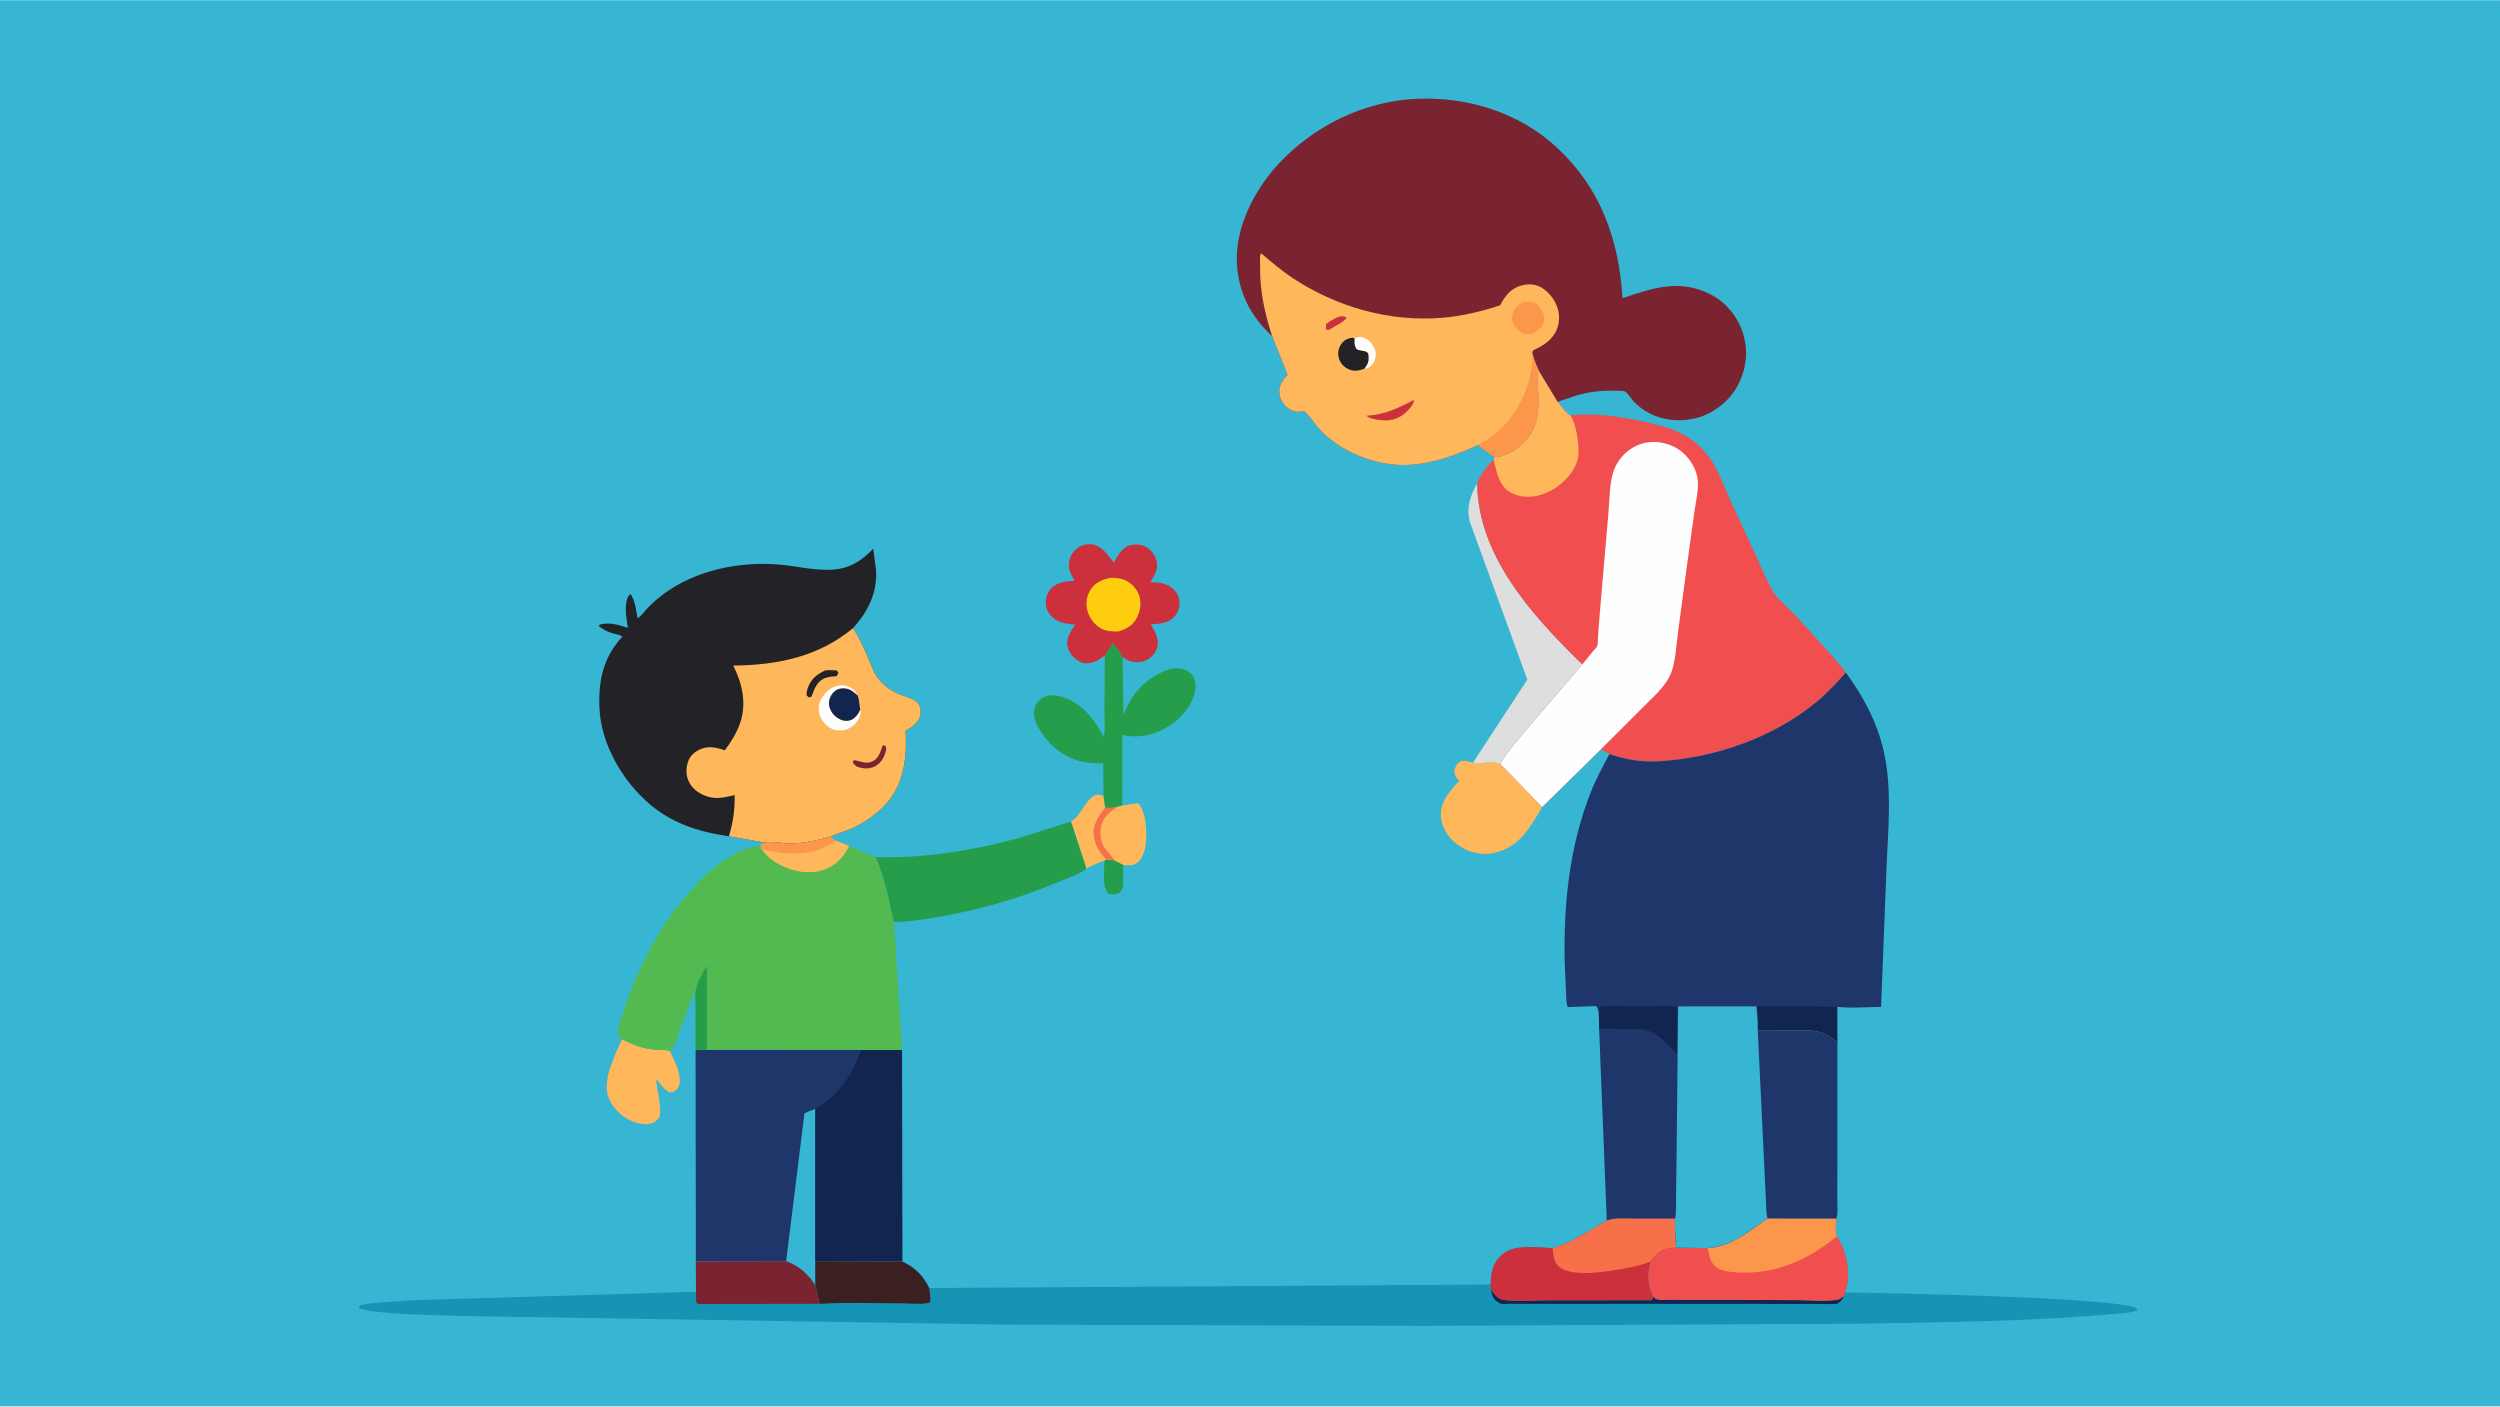
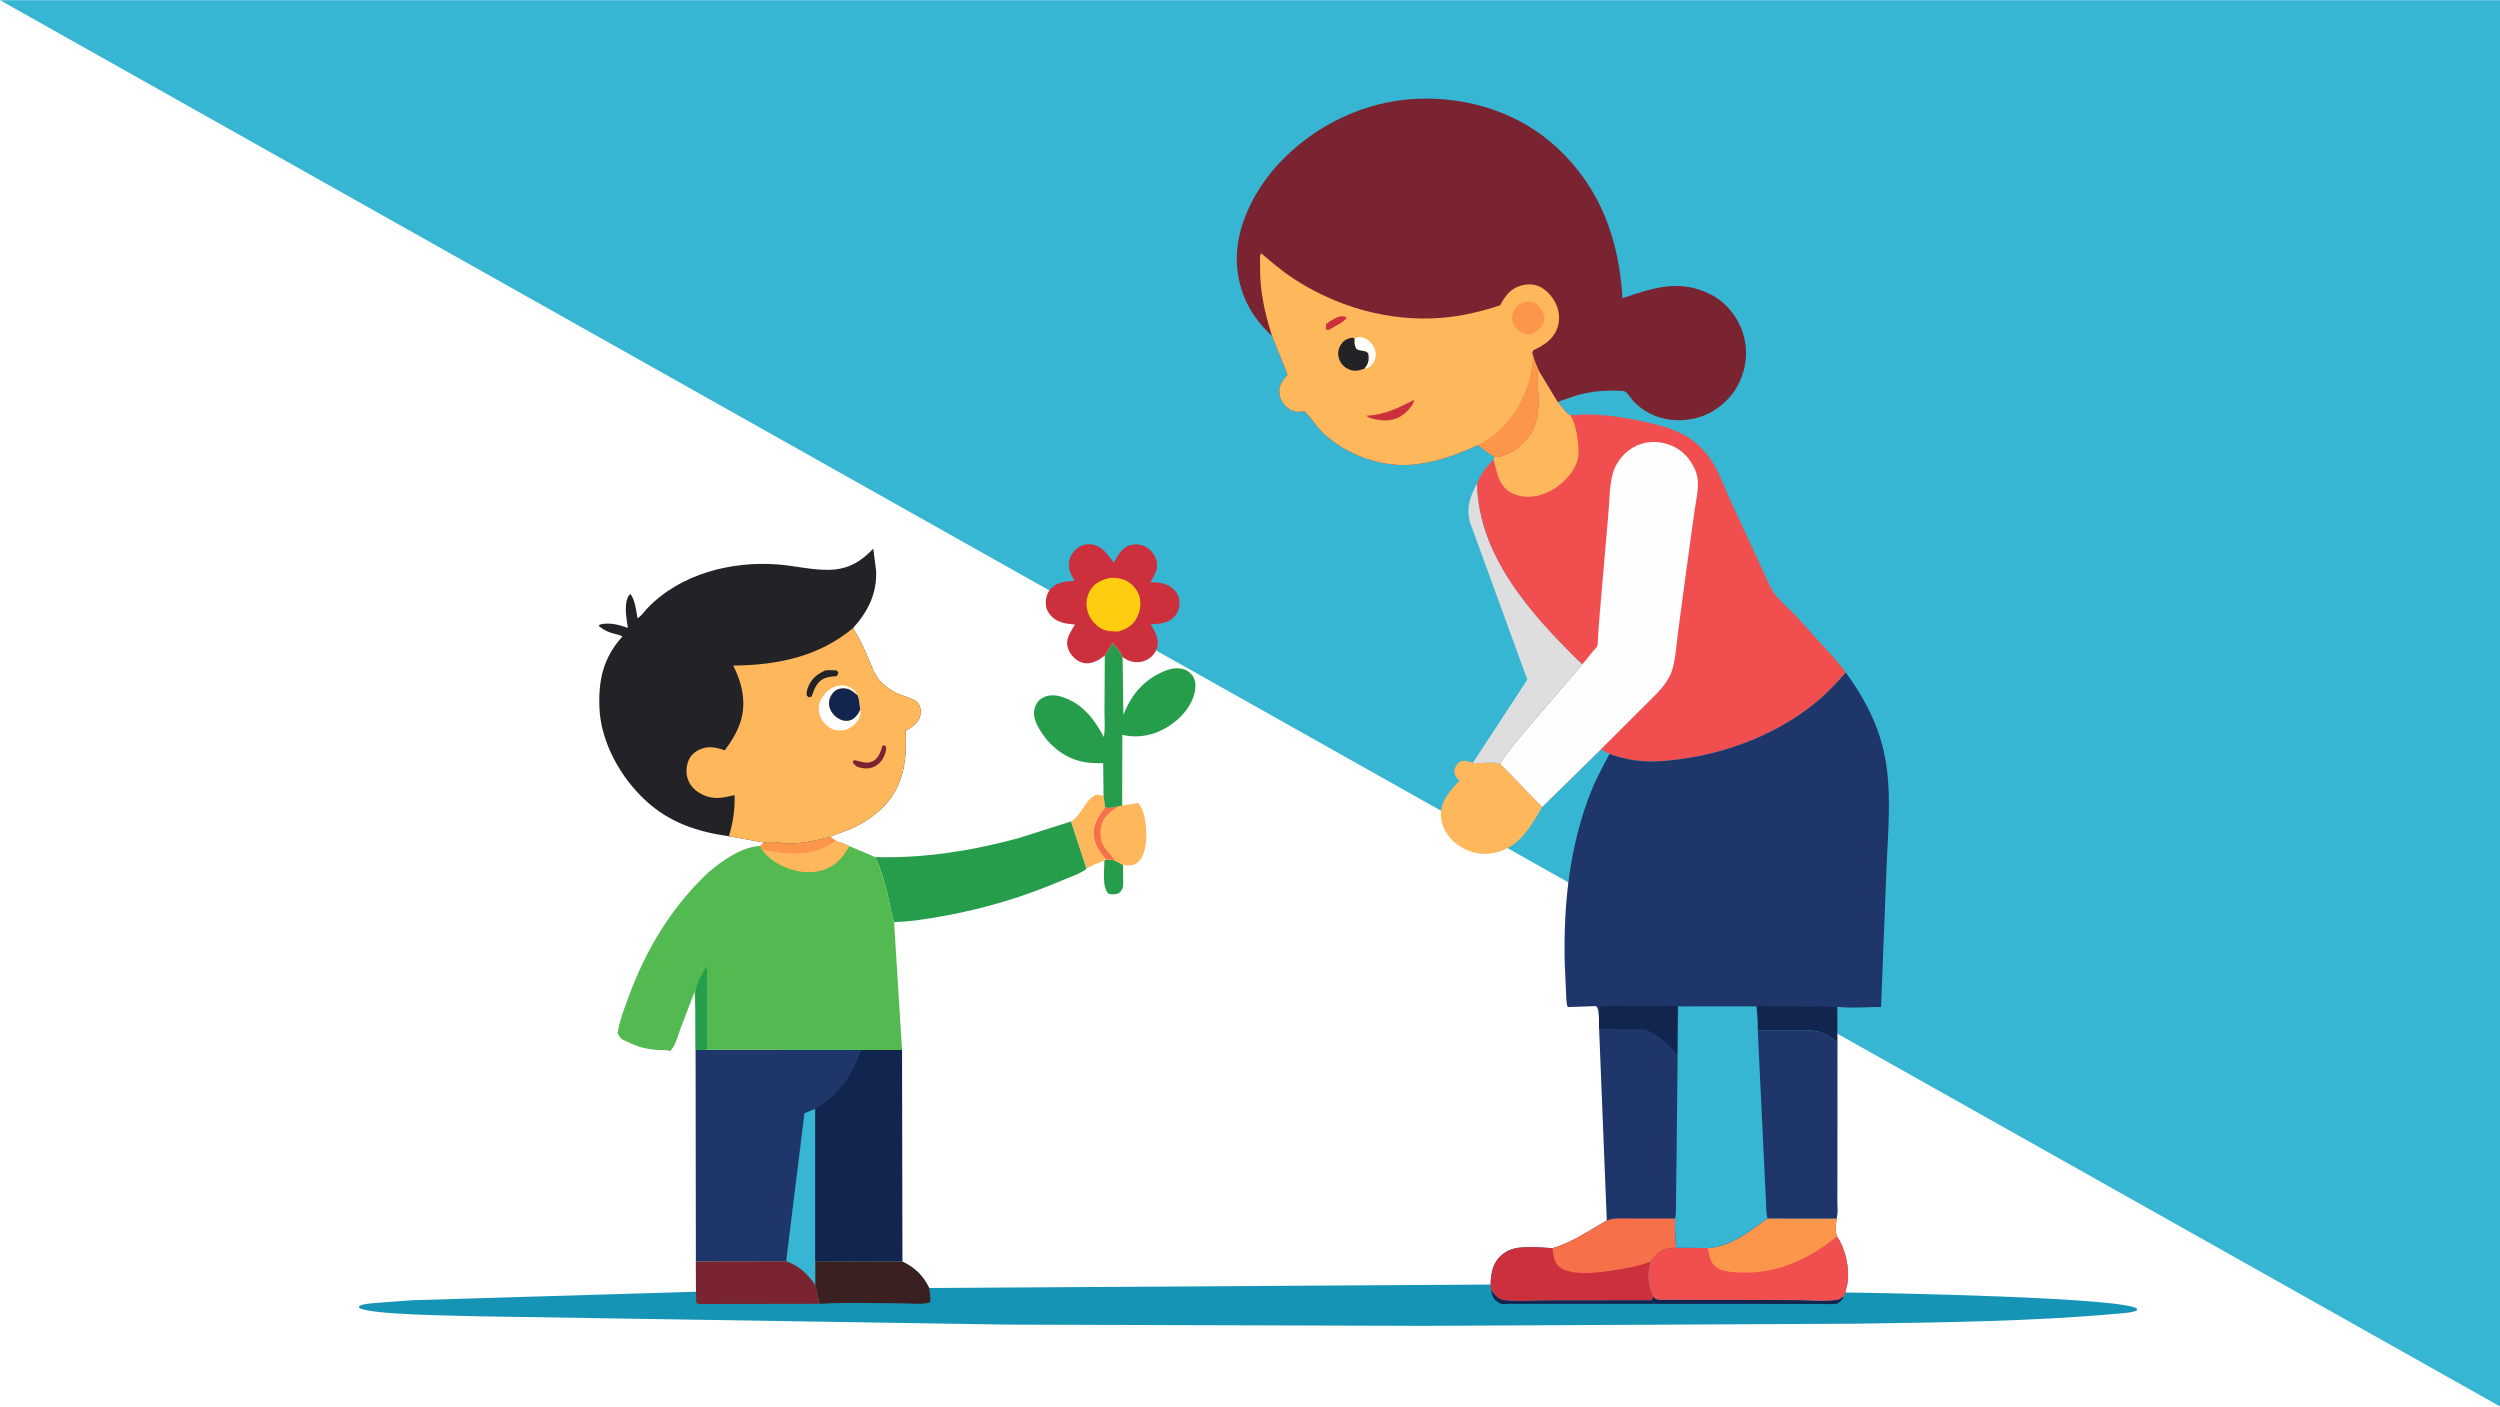
<svg xmlns="http://www.w3.org/2000/svg" version="1.1" style="display: block;" viewBox="0 0 2048 1152" width="1820" height="1024">
-   <path transform="translate(0,0)" fill="rgb(54,182,211)" d="M -0 -0 L 2048 0 L 2048 1152 L -0 1152 L -0 -0 z" />
+   <path transform="translate(0,0)" fill="rgb(54,182,211)" d="M -0 -0 L 2048 0 L 2048 1152 L -0 -0 z" />
  <path transform="translate(0,0)" fill="rgb(37,157,75)" d="M 906.074 703.824 C 908.76 703.942 911.08 703.999 913.631 704.968 L 920.011 708.268 L 920.126 724.44 C 919.993 727.647 919.055 729.315 916.699 731.5 C 913.305 732.617 911.537 732.993 908 731.946 C 902.608 726.428 904.719 712.508 904.745 704.857 L 906.074 703.824 z" />
  <path transform="translate(0,0)" fill="rgb(254,184,91)" d="M 877.327 672.802 C 885.521 668.284 888.526 656.218 896.263 651.705 C 898.987 650.115 901.08 651.189 904.013 651.771 L 905.356 661.163 C 899.524 669.895 894.363 675.454 896.5 686.752 C 897.85 693.891 901.526 698.362 906.074 703.824 L 904.745 704.857 C 899.841 706.828 894.356 708.554 890.005 711.58 L 877.327 672.802 z" />
  <path transform="translate(0,0)" fill="rgb(254,184,91)" d="M 919.304 659.735 L 932.421 657.767 C 938.482 664.305 939.307 678.644 938.972 687.186 C 938.742 693.029 937.136 701.631 932.647 705.826 C 929.645 708.631 926.461 709.009 922.516 708.714 C 921.635 708.648 920.868 708.473 920.011 708.268 L 913.631 704.968 C 911.08 703.999 908.76 703.942 906.074 703.824 C 901.526 698.362 897.85 693.891 896.5 686.752 C 894.363 675.454 899.524 669.895 905.356 661.163 C 908.84 662.555 912.415 660.787 916.01 660.444 L 919.304 659.735 z" />
  <path transform="translate(0,0)" fill="rgb(246,113,74)" d="M 905.356 661.163 C 908.84 662.555 912.415 660.787 916.01 660.444 C 909.399 664.891 903.519 668.925 901.935 677.308 C 900.835 683.128 901.594 689.497 904.993 694.5 L 913.631 704.968 C 911.08 703.999 908.76 703.942 906.074 703.824 C 901.526 698.362 897.85 693.891 896.5 686.752 C 894.363 675.454 899.524 669.895 905.356 661.163 z" />
-   <path transform="translate(0,0)" fill="rgb(254,184,91)" d="M 509.567 851.255 C 515.456 854.151 521.366 856.941 527.794 858.393 C 531.99 859.34 536.315 859.854 540.61 860.057 C 543.12 860.176 546.707 859.726 548.906 861.006 C 552.064 868.314 556.258 875.471 556.876 883.567 C 557.102 886.52 556.657 890.098 554.5 892.323 C 552.732 894.146 550.974 894.72 548.5 894.786 C 543.779 892.33 541.044 887.648 537.517 883.767 C 537.949 893.021 542.663 906.92 539.948 915.5 C 538.47 917.225 537.012 918.889 534.829 919.702 C 529.037 921.86 521.882 920.224 516.428 917.771 C 508.522 914.214 501.139 906.371 498.233 898.169 C 493.463 884.706 503.881 863.549 509.567 851.255 z" />
  <path transform="translate(0,0)" fill="rgb(254,184,91)" d="M 1263.32 660.97 C 1258.67 668.988 1254.07 676.984 1248.02 684.047 C 1240.73 692.566 1230.19 698.539 1218.88 699.327 C 1208.85 700.026 1198.52 696.113 1191.06 689.427 C 1185.07 684.053 1180.72 676.333 1180.37 668.19 C 1179.85 656.305 1187.98 647.601 1195.46 639.5 C 1192.24 636.164 1191.53 634.753 1191.4 630.276 C 1192.87 626.922 1193.77 625.243 1197.01 623.285 C 1200.73 622.686 1203.08 623.561 1206.52 624.827 C 1214.05 625.844 1221.48 622.795 1228.7 625.57 L 1229.12 625.708 L 1263.32 660.97 z" />
  <path transform="translate(0,0)" fill="rgb(222,222,222)" d="M 1206.52 624.827 L 1251.19 556.632 L 1204.35 428.082 C 1200.8 415.952 1204.37 406.379 1210.04 395.861 C 1210.92 454.528 1253.52 502.162 1292.99 541.005 L 1296.34 543.979 L 1247.42 601.18 C 1241.42 608.557 1233.45 617.294 1229.12 625.708 L 1228.7 625.57 C 1221.48 622.795 1214.05 625.844 1206.52 624.827 z" />
  <path transform="translate(0,0)" fill="rgb(37,157,75)" d="M 905.06 536.861 L 911.573 526.532 C 913.129 528.087 919.53 536.36 919.638 538.134 L 920.259 585.565 C 926.453 569.488 936.636 557.096 952.89 550.052 C 958.676 547.546 964.707 546.141 970.758 548.504 C 974.061 549.794 977.026 552.674 978.331 555.988 C 980.603 561.754 978.616 569.249 976.05 574.574 C 970.225 586.662 957.808 596.494 945.215 600.632 C 936.92 603.357 927.906 603.953 919.406 601.824 L 919.304 659.735 L 916.01 660.444 C 912.415 660.787 908.84 662.555 905.356 661.163 L 904.013 651.771 L 903.739 625.089 C 898.26 625.156 892.902 625.059 887.5 624.005 C 873.702 621.312 861.706 612.607 853.914 601.031 C 850.275 595.624 845.846 588.128 847.313 581.307 C 848.192 577.222 850.107 573.852 853.806 571.69 C 858.879 568.726 864.528 569.047 869.969 570.745 C 886.538 575.917 896.531 588.973 904.235 603.62 C 905.514 597.104 904.728 589.141 904.774 582.467 L 905.06 536.861 z" />
  <path transform="translate(0,0)" fill="rgb(204,48,61)" d="M 905.06 536.861 C 896.134 544.038 886.396 546.647 878.068 536.711 C 875.638 533.813 873.833 529.288 874.243 525.485 C 874.769 520.619 878.043 515.55 880.698 511.521 C 872.975 510.783 865.427 509.957 860.203 503.438 C 857.115 499.584 856.285 495.678 856.9 490.84 C 857.429 486.678 859.527 482.859 862.863 480.285 C 867.774 476.496 873.968 476.055 879.923 475.797 C 879.861 474.624 879.574 474.062 878.99 473.091 C 875.943 468.023 874.683 463.799 876.298 457.935 C 877.547 453.398 881.065 449.387 885.243 447.258 C 888.735 445.477 893.994 445.207 897.648 446.598 C 904.532 449.22 907.956 455.285 912.414 460.646 C 915.857 454.925 919.103 448.327 926.065 446.46 C 930.345 445.312 935.336 445.843 939.152 448.129 C 943.317 450.625 946.36 454.711 947.524 459.425 C 949.143 465.978 945.453 471.265 942.501 476.846 C 949.885 476.893 956.67 477.622 962.014 483.215 C 965.138 486.485 966.391 490.041 966.232 494.551 C 966.077 498.962 964.291 503.144 960.993 506.117 C 955.985 510.631 949.168 511.012 942.762 511.243 C 945.877 516.946 950.051 523.605 947.924 530.343 C 946.412 535.132 943.337 538.508 938.862 540.735 C 935.278 542.519 929.669 542.763 925.917 541.478 C 923.693 540.716 921.538 539.502 919.638 538.134 C 919.53 536.36 913.129 528.087 911.573 526.532 L 905.06 536.861 z" />
  <path transform="translate(0,0)" fill="rgb(255,205,15)" d="M 909.691 473.208 C 913.728 473.129 918.291 473.567 921.973 475.284 C 927.204 477.723 931.499 482.499 933.282 488.002 C 935.201 493.925 934.042 501.146 931.005 506.5 C 927.532 512.623 922.537 515.255 916.009 517.196 C 911.137 517.177 906.28 517.117 901.925 514.655 C 896.471 511.572 892.359 506.171 890.813 500.096 C 889.246 493.939 890.143 488.062 893.553 482.71 C 897.272 476.874 903.233 474.608 909.691 473.208 z" />
  <path transform="translate(0,0)" fill="rgb(37,157,75)" d="M 717.028 701.996 C 756.655 703.122 796.482 696.817 834.62 686.37 L 877.327 672.802 L 890.005 711.58 C 884.67 715.887 876.442 718.366 870.13 721.066 C 838.999 734.387 806.649 744.218 773.31 750.177 C 759.89 752.576 746.091 754.929 732.437 755.206 C 730.363 749.939 729.539 743.084 728.256 737.547 C 725.446 725.428 722.382 713.278 717.028 701.996 z" />
  <path transform="translate(0,0)" fill="rgb(30,54,106)" d="M 579.2 859.879 L 705.648 860 L 738.938 860.039 L 739.13 1033.31 L 667.92 1033.06 L 667.926 1053.03 C 662.348 1043.76 654.157 1036.79 644.011 1033.08 L 570.059 1033.2 L 569.825 859.933 L 579.2 859.879 z" />
  <path transform="translate(0,0)" fill="rgb(54,182,211)" d="M 644.011 1033.08 L 658.983 912.001 C 661.814 910.458 664.925 909.394 667.923 908.215 L 667.92 1033.06 L 667.926 1053.03 C 662.348 1043.76 654.157 1036.79 644.011 1033.08 z" />
  <path transform="translate(0,0)" fill="rgb(18,37,78)" d="M 705.648 860 L 738.938 860.039 L 739.13 1033.31 L 667.92 1033.06 L 667.923 908.215 C 687.964 896.161 697.318 881.627 705.648 860 z" />
  <path transform="translate(0,0)" fill="rgb(83,186,82)" d="M 625.801 690.049 C 631.894 688.788 640.367 690.708 646.74 690.779 C 658.317 690.91 668.846 688.352 679.929 685.385 L 684.9 688.692 C 688.545 690.001 692.281 691.187 695.722 692.984 L 717.028 701.996 C 722.382 713.278 725.446 725.428 728.256 737.547 C 729.539 743.084 730.363 749.939 732.437 755.206 L 738.938 860.039 L 705.648 860 L 579.2 859.879 L 569.825 859.933 L 569.711 829.383 L 568.969 812.426 L 557.493 842.337 C 555.338 848.191 553.457 856.602 548.906 861.006 C 546.707 859.726 543.12 860.176 540.61 860.057 C 536.315 859.854 531.99 859.34 527.794 858.393 C 521.366 856.941 515.456 854.151 509.567 851.255 C 507.947 849.553 506.599 848.323 506.008 846 C 507.368 836.331 511.381 826.159 514.745 817.004 C 529.157 777.786 549.391 743.959 579.703 715.045 C 590.611 705.546 608.065 693.113 622.895 692.919 L 625.801 690.049 z" />
  <path transform="translate(0,0)" fill="rgb(37,157,75)" d="M 579.097 791.1 L 579.2 859.879 L 569.825 859.933 L 569.711 829.383 C 570.271 823.409 569.066 817.146 569.901 811.204 C 570.706 805.482 575.963 795.95 579.097 791.1 z" />
  <path transform="translate(0,0)" fill="rgb(254,184,91)" d="M 625.801 690.049 C 631.894 688.788 640.367 690.708 646.74 690.779 C 658.317 690.91 668.846 688.352 679.929 685.385 L 684.9 688.692 C 688.545 690.001 692.281 691.187 695.722 692.984 C 690.539 702.492 684.344 709.655 673.5 712.844 C 661.994 716.227 648.66 713.792 638.335 708.039 C 632.555 704.819 627.852 700.911 623.935 695.582 L 622.895 692.919 L 625.801 690.049 z" />
  <path transform="translate(0,0)" fill="rgb(251,150,74)" d="M 625.801 690.049 C 631.894 688.788 640.367 690.708 646.74 690.779 C 658.317 690.91 668.846 688.352 679.929 685.385 L 684.9 688.692 C 680.31 691.287 675.487 694.285 670.5 696.002 C 655.167 701.28 639.343 698.923 623.935 695.582 L 622.895 692.919 L 625.801 690.049 z" />
  <path transform="translate(0,0)" fill="rgb(35,35,39)" d="M 597.159 684.941 C 571.449 681.3 548.758 673.84 529.29 656.03 C 508.602 637.105 492.226 608.234 491.053 579.71 C 490.121 557.042 494.221 538.382 509.91 521.281 C 507.609 519.75 503.817 519.302 501.097 518.461 C 497.208 517.257 493.632 515.274 490.5 512.686 L 491.32 511.5 C 499.401 509.438 506.744 511.634 514.353 514.241 C 513.365 507.528 511.945 500.26 513.07 493.5 C 513.492 490.967 514.309 488.029 516.483 486.5 C 520.147 491.164 521.311 500.495 522.24 506.306 C 524.97 505.025 528.203 500.362 530.384 498.086 C 557.575 469.707 599.541 459.285 637.634 462.292 C 651.636 463.397 665.598 467.036 679.692 466.635 C 694.932 466.202 705.193 460.049 715.361 449.352 L 717.692 467.097 C 718.646 485.823 711.056 500.826 698.867 514.344 C 703.642 522.041 707.576 530.475 711.139 538.79 C 714.116 545.738 716.29 552.68 721.582 558.272 C 725.789 562.717 730.248 565.79 735.836 568.261 C 740.474 570.311 748.98 572 752.083 576 C 754.304 578.863 754.635 582.527 753.9 586 C 752.844 590.983 748.082 594.867 743.924 597.345 L 741.855 598.514 C 743.065 619.557 740.898 641.216 726.384 657.84 C 718.866 666.451 707.986 673.999 697.535 678.599 C 691.782 681.131 685.654 682.795 679.929 685.385 C 668.846 688.352 658.317 690.91 646.74 690.779 C 640.367 690.708 631.894 688.788 625.801 690.049 L 625.032 689.884 L 597.159 684.941 z" />
  <path transform="translate(0,0)" fill="rgb(254,184,91)" d="M 597.159 684.941 C 600.618 672.952 602.02 663.733 601.802 651.203 C 594.524 652.871 587.847 654.677 580.437 652.624 C 574.201 650.897 567.871 646.962 564.772 641.113 C 561.866 635.626 561.709 629.888 563.572 624.064 C 565.029 619.508 568.609 616.008 572.88 613.998 C 580.222 610.542 586.498 612.055 593.743 614.513 C 598.904 607.645 603.701 600.004 606.421 591.809 C 611.742 575.78 608.042 559.7 600.69 545.113 C 636.758 544.74 670.693 537.91 698.867 514.344 C 703.642 522.041 707.576 530.475 711.139 538.79 C 714.116 545.738 716.29 552.68 721.582 558.272 C 725.789 562.717 730.248 565.79 735.836 568.261 C 740.474 570.311 748.98 572 752.083 576 C 754.304 578.863 754.635 582.527 753.9 586 C 752.844 590.983 748.082 594.867 743.924 597.345 L 741.855 598.514 C 743.065 619.557 740.898 641.216 726.384 657.84 C 718.866 666.451 707.986 673.999 697.535 678.599 C 691.782 681.131 685.654 682.795 679.929 685.385 C 668.846 688.352 658.317 690.91 646.74 690.779 C 640.367 690.708 631.894 688.788 625.801 690.049 L 625.032 689.884 L 597.159 684.941 z" />
  <path transform="translate(0,0)" fill="rgb(122,36,50)" d="M 723.089 610.5 C 724.06 610.396 724.854 610.836 725.761 611.157 C 726.327 613.877 725.588 615.955 724.597 618.478 C 722.945 622.688 719.876 626.422 715.619 628.179 C 711.039 630.069 705.959 629.507 701.5 627.651 C 700.352 626.754 699.482 625.603 698.537 624.5 C 698.858 623.854 698.952 623.031 699.5 622.563 C 699.642 622.442 699.87 622.618 700.055 622.647 C 705.579 623.529 709.838 626.283 715.36 623.262 C 720.039 620.703 721.428 615.181 723.089 610.5 z" />
  <path transform="translate(0,0)" fill="rgb(35,35,39)" d="M 676.058 549.017 C 679.215 548.675 682.338 548.925 685.5 549.094 L 686.829 551 L 685.5 553.751 C 682.667 553.977 679.683 554.163 676.955 555.002 C 671.908 556.555 669.562 559.725 667.199 564.23 L 664.813 570.5 L 662.5 571.179 L 660.766 569.5 C 660.707 567.646 660.881 565.982 661.47 564.222 C 664.17 556.165 668.63 552.636 676.058 549.017 z" />
  <path transform="translate(0,0)" fill="rgb(255,254,254)" d="M 704.719 580.959 C 704.835 582.19 704.948 583.473 704.8 584.705 C 704.353 588.445 701.528 592.27 698.634 594.52 C 694.428 597.791 690.051 598.885 684.744 597.94 C 680.082 597.109 676.02 593.682 673.5 589.783 C 670.892 585.749 670.019 580.585 671.34 575.904 C 672.776 570.819 677.594 565.328 682.331 563.04 C 685.929 561.303 690.394 560.633 694.208 562.031 C 698.172 563.484 700.87 565.879 702.632 569.676 C 698.447 565.983 695.638 563.449 689.728 563.815 C 686.489 564.016 684.128 565.362 682.071 567.844 C 680.106 570.214 678.895 573.554 679.106 576.648 C 679.39 580.828 681.933 584.845 685.206 587.32 C 688.274 589.64 691.598 590.851 695.5 590.14 C 698.777 589.542 701.62 586.742 703.291 583.948 L 704.719 580.959 z" />
  <path transform="translate(0,0)" fill="rgb(18,37,78)" d="M 704.719 580.959 L 703.291 583.948 C 701.62 586.742 698.777 589.542 695.5 590.14 C 691.598 590.851 688.274 589.64 685.206 587.32 C 681.933 584.845 679.39 580.828 679.106 576.648 C 678.895 573.554 680.106 570.214 682.071 567.844 C 684.128 565.362 686.489 564.016 689.728 563.815 C 695.638 563.449 698.447 565.983 702.632 569.676 C 704.082 573.785 703.821 576.972 704.719 580.959 z" />
  <path transform="translate(0,0)" fill="rgb(22,148,182)" d="M 1447.93 997.885 L 1504.51 997.912 C 1504.06 1002.34 1503.1 1008.46 1504.82 1012.7 C 1511.83 1022.53 1515.42 1039.2 1513.45 1051.29 L 1511.66 1058.67 C 1538.91 1058.92 1741.06 1062.61 1750.77 1072.06 L 1750.29 1073.5 C 1745.99 1075.19 1741.03 1075.44 1736.47 1075.86 C 1664.95 1082.41 1592.51 1083.11 1520.74 1084.23 L 1167.3 1086.01 L 824.447 1084.98 L 391 1078.16 C 374.279 1077.55 301.277 1077.11 293.929 1071 L 294.62 1069.5 C 299.002 1067.7 304.068 1067.65 308.744 1067.16 L 338 1065 L 570.143 1058.04 L 570.059 1033.2 L 644.011 1033.08 C 654.157 1036.79 662.348 1043.76 667.926 1053.03 L 667.92 1033.06 L 739.13 1033.31 C 749.517 1038.27 756.154 1044.65 761.196 1054.99 L 1221.09 1052.16 C 1221.22 1047.2 1221.66 1042.15 1223.47 1037.49 C 1225.86 1031.32 1230.5 1026.65 1236.5 1023.98 C 1245.49 1019.98 1261.97 1021.71 1271.84 1022.37 C 1287.27 1018.08 1302.38 1007.63 1316.28 999.707 C 1322.74 997.081 1331.08 998.045 1337.98 998.026 L 1372.28 998.025 C 1371.85 1006.17 1372.58 1013.8 1373.08 1021.92 L 1398.99 1022.27 C 1417.68 1021.18 1433.22 1008.4 1447.93 997.885 z" />
  <path transform="translate(0,0)" fill="rgb(18,37,78)" d="M 1221.38 1056.22 C 1224.36 1060 1226.68 1064.07 1231.79 1064.77 C 1243.62 1066.4 1257.56 1065.02 1269.58 1065.04 L 1353 1064.99 C 1353.59 1064 1354.06 1063.21 1354.32 1062.08 C 1354.99 1062.59 1356.27 1063.87 1357 1064.12 C 1359.61 1065.02 1364.17 1064.64 1366.99 1064.65 L 1389.2 1064.72 L 1471.05 1064.87 C 1481.75 1064.88 1494.57 1066.26 1505.08 1064.62 C 1506.68 1064.37 1507.64 1063.6 1508.89 1062.7 L 1509.88 1062.1 L 1510.46 1061.72 L 1510.15 1062.53 C 1509.38 1064.31 1506.83 1067.28 1504.94 1067.8 C 1501.8 1068.67 1496.65 1068.02 1493.31 1068.03 L 1467.11 1068.03 L 1340.96 1067.95 L 1254.66 1068.01 L 1236.57 1067.95 C 1234.68 1067.93 1231.13 1068.39 1229.5 1067.9 C 1228.6 1067.62 1227.37 1066.77 1226.57 1066.24 C 1222.91 1063.86 1222.24 1060.2 1221.38 1056.22 z" />
  <path transform="translate(0,0)" fill="rgb(58,32,32)" d="M 739.13 1033.31 C 749.517 1038.27 756.154 1044.65 761.196 1054.99 C 761.844 1058.91 762.274 1062.52 762.094 1066.5 C 758.393 1068.91 744.572 1067.54 739.497 1067.55 C 717.024 1067.56 693.916 1066.58 671.51 1067.94 L 667.926 1053.03 L 667.92 1033.06 L 739.13 1033.31 z" />
  <path transform="translate(0,0)" fill="rgb(122,36,50)" d="M 644.011 1033.08 C 654.157 1036.79 662.348 1043.76 667.926 1053.03 L 671.51 1067.94 L 592.213 1068.07 L 576.835 1068.09 C 575.667 1068.09 572.944 1068.47 572 1068.09 C 571.38 1067.84 570.906 1067.33 570.359 1066.95 L 570.143 1058.04 L 570.059 1033.2 L 644.011 1033.08 z" />
  <path transform="translate(0,0)" fill="rgb(204,48,61)" d="M 1316.28 999.707 C 1322.74 997.081 1331.08 998.045 1337.98 998.026 L 1372.28 998.025 C 1371.85 1006.17 1372.58 1013.8 1373.08 1021.92 C 1366.01 1022.33 1361.37 1022.71 1356.39 1028.19 C 1354.98 1029.75 1353.29 1031.52 1352.21 1033.32 C 1349.24 1044.24 1349.62 1051.71 1354.32 1062.08 C 1354.06 1063.21 1353.59 1064 1353 1064.99 L 1269.58 1065.04 C 1257.56 1065.02 1243.62 1066.4 1231.79 1064.77 C 1226.68 1064.07 1224.36 1060 1221.38 1056.22 L 1221.09 1052.16 C 1221.22 1047.2 1221.66 1042.15 1223.47 1037.49 C 1225.86 1031.32 1230.5 1026.65 1236.5 1023.98 C 1245.49 1019.98 1261.97 1021.71 1271.84 1022.37 C 1287.27 1018.08 1302.38 1007.63 1316.28 999.707 z" />
  <path transform="translate(0,0)" fill="rgb(246,113,74)" d="M 1316.28 999.707 C 1322.74 997.081 1331.08 998.045 1337.98 998.026 L 1372.28 998.025 C 1371.85 1006.17 1372.58 1013.8 1373.08 1021.92 C 1366.01 1022.33 1361.37 1022.71 1356.39 1028.19 C 1354.98 1029.75 1353.29 1031.52 1352.21 1033.32 C 1345.39 1036.06 1337.27 1037.79 1330.06 1039.11 C 1316.93 1041.5 1288.57 1046.45 1277.5 1037.84 C 1272.98 1034.33 1272.44 1027.58 1271.84 1022.37 C 1287.27 1018.08 1302.38 1007.63 1316.28 999.707 z" />
  <path transform="translate(0,0)" fill="rgb(240,78,79)" d="M 1447.93 997.885 L 1504.51 997.912 C 1504.06 1002.34 1503.1 1008.46 1504.82 1012.7 C 1511.83 1022.53 1515.42 1039.2 1513.45 1051.29 L 1511.66 1058.67 L 1510.46 1061.72 L 1509.88 1062.1 L 1508.89 1062.7 C 1507.64 1063.6 1506.68 1064.37 1505.08 1064.62 C 1494.57 1066.26 1481.75 1064.88 1471.05 1064.87 L 1389.2 1064.72 L 1366.99 1064.65 C 1364.17 1064.64 1359.61 1065.02 1357 1064.12 C 1356.27 1063.87 1354.99 1062.59 1354.32 1062.08 C 1349.62 1051.71 1349.24 1044.24 1352.21 1033.32 C 1353.29 1031.52 1354.98 1029.75 1356.39 1028.19 C 1361.37 1022.71 1366.01 1022.33 1373.08 1021.92 L 1398.99 1022.27 C 1417.68 1021.18 1433.22 1008.4 1447.93 997.885 z" />
  <path transform="translate(0,0)" fill="rgb(251,150,74)" d="M 1447.93 997.885 L 1504.51 997.912 C 1504.06 1002.34 1503.1 1008.46 1504.82 1012.7 C 1479.12 1033.47 1451.14 1045.5 1417.42 1041.77 C 1412.4 1041.22 1406.67 1039.66 1403.43 1035.5 C 1400.56 1031.82 1399.85 1026.72 1398.99 1022.27 C 1417.68 1021.18 1433.22 1008.4 1447.93 997.885 z" />
  <path transform="translate(0,0)" fill="rgb(240,78,79)" d="M 1260.43 303.203 L 1276.07 329.079 C 1278.9 332.512 1282.44 338.158 1286.4 340.124 C 1306.65 337.994 1326.54 340.957 1346.33 345.199 C 1360.97 348.338 1376.46 352.374 1388.3 361.992 C 1393.34 366.082 1398.25 371.315 1401.78 376.771 C 1408.1 386.542 1412.38 398.36 1417.16 409 L 1440.19 458.748 C 1444.06 466.936 1447.55 475.572 1451.92 483.49 C 1455.83 490.589 1464.72 497.662 1470.39 503.519 L 1498.03 534 C 1502.72 539.414 1508.13 544.863 1512.06 550.827 C 1504.4 559.489 1496.54 568.003 1487.57 575.345 C 1451.98 604.467 1404.58 620.777 1358.93 623.525 C 1345.03 624.363 1331.59 622.204 1318.48 617.572 L 1311.36 613.786 L 1263.32 660.97 L 1229.12 625.708 C 1233.45 617.294 1241.42 608.557 1247.42 601.18 L 1296.34 543.979 L 1292.99 541.005 C 1253.52 502.162 1210.92 454.528 1210.04 395.861 C 1213.31 387.644 1217.56 382.527 1223.7 376.354 L 1224.2 373.877 C 1226.48 374.184 1228.42 373.912 1230.61 373.295 C 1237.1 371.47 1243.16 367.413 1247.92 362.735 C 1262.01 348.881 1260.73 332.29 1259.63 314.193 C 1259.4 310.527 1258.55 306.518 1260.43 303.203 z" />
  <path transform="translate(0,0)" fill="rgb(254,184,91)" d="M 1260.43 303.203 L 1276.07 329.079 C 1278.9 332.512 1282.44 338.158 1286.4 340.124 C 1291.25 346.391 1294.07 365.838 1292.91 373.632 C 1291.34 384.154 1283.66 392.835 1275.35 398.826 C 1267.37 404.573 1256.48 408.067 1246.66 406.449 C 1240.37 405.411 1234.59 402.653 1230.86 397.294 C 1226.78 391.433 1225.22 383.243 1223.7 376.354 L 1224.2 373.877 C 1226.48 374.184 1228.42 373.912 1230.61 373.295 C 1237.1 371.47 1243.16 367.413 1247.92 362.735 C 1262.01 348.881 1260.73 332.29 1259.63 314.193 C 1259.4 310.527 1258.55 306.518 1260.43 303.203 z" />
  <path transform="translate(0,0)" fill="rgb(255,254,254)" d="M 1296.34 543.979 L 1305.44 532.855 C 1306.14 531.995 1308.19 530.002 1308.51 529.104 C 1309.1 527.396 1308.9 524.007 1309.04 522.135 L 1310.5 502.704 L 1317.52 421.352 C 1318.65 409.635 1318.17 393.424 1323.04 382.789 C 1328.13 371.678 1338.7 363.467 1350.98 362.11 C 1360.33 361.077 1370.72 364.028 1377.93 370.115 C 1384.73 375.857 1390.39 385.063 1390.92 394.121 C 1391.39 402.34 1389.08 411.492 1387.96 419.655 L 1380.83 471.573 L 1374.65 517.558 C 1373.39 527.476 1372.76 538.913 1369.91 548.5 C 1367.78 555.661 1362.87 561.904 1357.88 567.339 L 1311.36 613.786 L 1263.32 660.97 L 1229.12 625.708 C 1233.45 617.294 1241.42 608.557 1247.42 601.18 L 1296.34 543.979 z" />
  <path transform="translate(0,0)" fill="rgb(122,36,50)" d="M 1042.13 275.171 C 1024.5 259.166 1014.4 239.179 1013.22 215.24 C 1011.8 186.261 1027.68 155.467 1046.88 134.628 C 1076.26 102.733 1118.06 82.383 1161.55 80.75 C 1202.88 79.198 1244.7 92.197 1275.36 120.66 C 1311.38 154.117 1326.2 196.083 1329.18 244.131 C 1354.2 235.715 1375.79 228.215 1401.13 240.92 C 1413.66 247.201 1423.34 259.072 1427.67 272.306 C 1432.4 286.761 1430.78 301.641 1423.87 315.074 C 1417.63 327.206 1405.51 337.358 1392.5 341.465 C 1378.97 345.74 1363.54 344.976 1350.95 338.26 C 1346.38 335.828 1341.84 332.494 1338.29 328.717 C 1336.38 326.681 1333.41 321.725 1331.14 320.572 C 1329.54 319.765 1325.59 319.996 1323.73 319.934 C 1312.37 319.561 1301.95 320.776 1291.02 323.959 L 1276.07 329.079 L 1260.43 303.203 C 1258.55 306.518 1259.4 310.527 1259.63 314.193 C 1260.73 332.29 1262.01 348.881 1247.92 362.735 C 1243.16 367.413 1237.1 371.47 1230.61 373.295 C 1228.42 373.912 1226.48 374.184 1224.2 373.877 C 1219.41 371.168 1215.2 367.812 1210.88 364.434 C 1192.94 372.674 1174.97 379.326 1155.06 380.648 C 1129.75 382.328 1101.46 371.623 1083.29 353.987 C 1077.88 348.732 1073.95 341.52 1068.5 336.752 L 1064.92 337.172 C 1060.55 337.549 1057.08 336.062 1053.85 333.172 C 1050.64 330.309 1048.14 325.598 1047.97 321.278 C 1047.72 315.23 1050.91 311.075 1054.82 306.859 L 1042.13 275.171 z" />
  <path transform="translate(0,0)" fill="rgb(254,184,91)" d="M 1042.13 275.171 C 1036.02 256.493 1031.99 237.933 1032.27 218.174 C 1032.31 215.347 1031.88 210.721 1032.66 208.066 L 1033.09 207.324 C 1041.4 214.374 1049.77 221.582 1058.88 227.598 C 1094.88 251.367 1138.13 263.72 1181.29 260.194 C 1197.4 258.877 1213.6 255.099 1228.9 249.938 C 1232.98 242.509 1237.13 236.522 1245.59 233.956 C 1251.2 232.257 1257.35 232.308 1262.5 235.278 C 1269.29 239.19 1274.52 246.31 1276.41 253.894 C 1278.06 260.451 1277.09 267.535 1273.52 273.256 C 1269.28 280.065 1262.94 283.517 1255.96 286.918 L 1255.21 288.912 C 1256.44 294.027 1258.22 298.451 1260.43 303.203 C 1258.55 306.518 1259.4 310.527 1259.63 314.193 C 1260.73 332.29 1262.01 348.881 1247.92 362.735 C 1243.16 367.413 1237.1 371.47 1230.61 373.295 C 1228.42 373.912 1226.48 374.184 1224.2 373.877 C 1219.41 371.168 1215.2 367.812 1210.88 364.434 C 1192.94 372.674 1174.97 379.326 1155.06 380.648 C 1129.75 382.328 1101.46 371.623 1083.29 353.987 C 1077.88 348.732 1073.95 341.52 1068.5 336.752 L 1064.92 337.172 C 1060.55 337.549 1057.08 336.062 1053.85 333.172 C 1050.64 330.309 1048.14 325.598 1047.97 321.278 C 1047.72 315.23 1050.91 311.075 1054.82 306.859 L 1042.13 275.171 z" />
  <path transform="translate(0,0)" fill="rgb(204,48,61)" d="M 1096.11 259.5 L 1096.5 259.391 C 1099.37 258.846 1100.55 258.423 1103.07 260 C 1102.07 263.149 1093.35 267.212 1090.24 269.136 L 1088.02 270.351 L 1086.23 269.5 L 1086.26 265.5 C 1089.3 262.893 1092.53 261.258 1096.11 259.5 z" />
  <path transform="translate(0,0)" fill="rgb(204,48,61)" d="M 1158.34 327.5 C 1158.43 327.891 1158.24 328.724 1158.1 329.143 C 1156.53 333.624 1150.93 338.984 1146.81 341.274 C 1139.1 345.559 1130.68 344.646 1122.5 342.31 C 1121.24 341.876 1120.39 341.227 1119.33 340.453 C 1134.39 339.66 1145.31 334.125 1158.34 327.5 z" />
  <path transform="translate(0,0)" fill="rgb(255,254,254)" d="M 1109.61 276.94 C 1112.67 275.854 1114.99 275.465 1118.04 276.886 C 1122.16 278.807 1125.06 282.43 1126.47 286.716 C 1127.5 289.808 1127.01 293.584 1125.49 296.442 C 1124.42 298.449 1122.19 300.699 1120.01 301.442 C 1119.25 301.701 1118.46 301.808 1117.67 301.893 C 1121.28 297.213 1121.48 295.298 1120.9 289.5 C 1118.5 286.389 1114.94 288.002 1111.19 285.801 C 1109.23 282.298 1109.54 280.881 1109.61 276.94 z" />
  <path transform="translate(0,0)" fill="rgb(35,35,39)" d="M 1117.67 301.893 C 1114.32 303.1 1111.04 304.136 1107.46 303.215 C 1103.59 302.22 1100.22 300.042 1098.19 296.54 C 1096.36 293.392 1095.75 289.694 1096.68 286.169 C 1097.55 282.869 1099.86 279.493 1103 277.933 C 1105.11 276.883 1107.4 276.149 1109.61 276.94 C 1109.54 280.881 1109.23 282.298 1111.19 285.801 C 1114.94 288.002 1118.5 286.389 1120.9 289.5 C 1121.48 295.298 1121.28 297.213 1117.67 301.893 z" />
  <path transform="translate(0,0)" fill="rgb(251,150,74)" d="M 1247.78 247.5 C 1249.87 246.861 1252.85 246.713 1255 247.135 C 1257.97 247.718 1260.87 250.569 1262.5 253.038 C 1264.53 256.103 1265.69 259.87 1264.74 263.532 C 1263.48 268.398 1259.29 271.01 1255.25 273.347 L 1254.14 273.377 C 1252.37 273.455 1250.56 273.66 1248.82 273.232 C 1245.2 272.34 1241.44 268.728 1239.8 265.434 C 1238.47 262.753 1238.37 259.047 1239.32 256.224 C 1240.84 251.69 1243.76 249.591 1247.78 247.5 z" />
  <path transform="translate(0,0)" fill="rgb(251,150,74)" d="M 1255.21 288.912 C 1256.44 294.027 1258.22 298.451 1260.43 303.203 C 1258.55 306.518 1259.4 310.527 1259.63 314.193 C 1260.73 332.29 1262.01 348.881 1247.92 362.735 C 1243.16 367.413 1237.1 371.47 1230.61 373.295 C 1228.42 373.912 1226.48 374.184 1224.2 373.877 C 1219.41 371.168 1215.2 367.812 1210.88 364.434 C 1220.43 359.293 1227.65 353.591 1234.81 345.446 C 1247.35 331.167 1256.46 307.994 1255.21 288.912 z" />
  <path transform="translate(0,0)" fill="rgb(30,54,106)" d="M 1512.06 550.827 C 1526.39 570.168 1537.76 591.577 1543.15 615.185 C 1550.36 646.781 1546.51 681.453 1545.32 713.642 L 1540.97 824.727 C 1529.54 824.759 1516.26 826 1505.02 824.606 L 1505.08 853.922 L 1505.04 959.005 L 1505.01 984.383 C 1505 988.631 1505.57 993.812 1504.51 997.912 L 1447.93 997.885 C 1433.22 1008.4 1417.68 1021.18 1398.99 1022.27 L 1373.08 1021.92 C 1372.58 1013.8 1371.85 1006.17 1372.28 998.025 L 1337.98 998.026 C 1331.08 998.045 1322.74 997.081 1316.28 999.707 L 1310 842.768 L 1309.88 834.466 C 1309.56 831.119 1309.91 826.344 1307.5 824.064 L 1284.3 824.851 L 1284.04 824.267 C 1283.01 821.267 1283.16 817.008 1282.92 813.772 L 1281.81 788.535 C 1280.78 741.016 1285.53 693.658 1303.06 649.094 C 1307.36 638.158 1312.94 627.913 1318.48 617.572 C 1331.59 622.204 1345.03 624.363 1358.93 623.525 C 1404.58 620.777 1451.98 604.467 1487.57 575.345 C 1496.54 568.003 1504.4 559.489 1512.06 550.827 z" />
  <path transform="translate(0,0)" fill="rgb(18,37,78)" d="M 1439.91 837.032 C 1440.54 832.842 1439.98 828.254 1439.78 824.015 L 1505.02 824.606 L 1505.08 853.922 C 1500.79 850.365 1497.36 847.546 1492 845.705 C 1485.35 843.421 1477.96 843.957 1471.01 843.931 L 1439.95 843.844 L 1439.91 837.032 z" />
  <path transform="translate(0,0)" fill="rgb(18,37,78)" d="M 1309.88 834.466 C 1309.97 831.245 1309.71 827.588 1310.66 824.5 C 1317.8 823.538 1325.54 824.09 1332.75 824.068 L 1373.74 823.971 L 1373.68 863.214 C 1366.99 856.29 1360.89 849.091 1352 844.983 L 1351.38 844.69 C 1346.76 842.573 1341.23 842.917 1336.25 842.885 L 1310 842.768 L 1309.88 834.466 z" />
  <path transform="translate(0,0)" fill="rgb(54,182,211)" d="M 1372.28 998.025 C 1373.38 992.358 1372.92 985.976 1373.01 980.178 L 1373.46 947 L 1374.73 824.285 L 1438.83 824.23 L 1439.91 837.032 L 1439.95 843.844 L 1471.01 843.931 C 1477.96 843.957 1485.35 843.421 1492 845.705 C 1497.36 847.546 1500.79 850.365 1505.08 853.922 L 1505.04 959.005 L 1505.01 984.383 C 1505 988.631 1505.57 993.812 1504.51 997.912 L 1447.93 997.885 C 1433.22 1008.4 1417.68 1021.18 1398.99 1022.27 L 1373.08 1021.92 C 1372.58 1013.8 1371.85 1006.17 1372.28 998.025 z" />
  <path transform="translate(0,0)" fill="rgb(30,54,106)" d="M 1439.95 843.844 L 1471.01 843.931 C 1477.96 843.957 1485.35 843.421 1492 845.705 C 1497.36 847.546 1500.79 850.365 1505.08 853.922 L 1505.04 959.005 L 1505.01 984.383 C 1505 988.631 1505.57 993.812 1504.51 997.912 L 1447.93 997.885 C 1446.67 993.286 1446.89 988.014 1446.65 983.27 L 1445.36 956.644 L 1439.95 843.844 z" />
</svg>